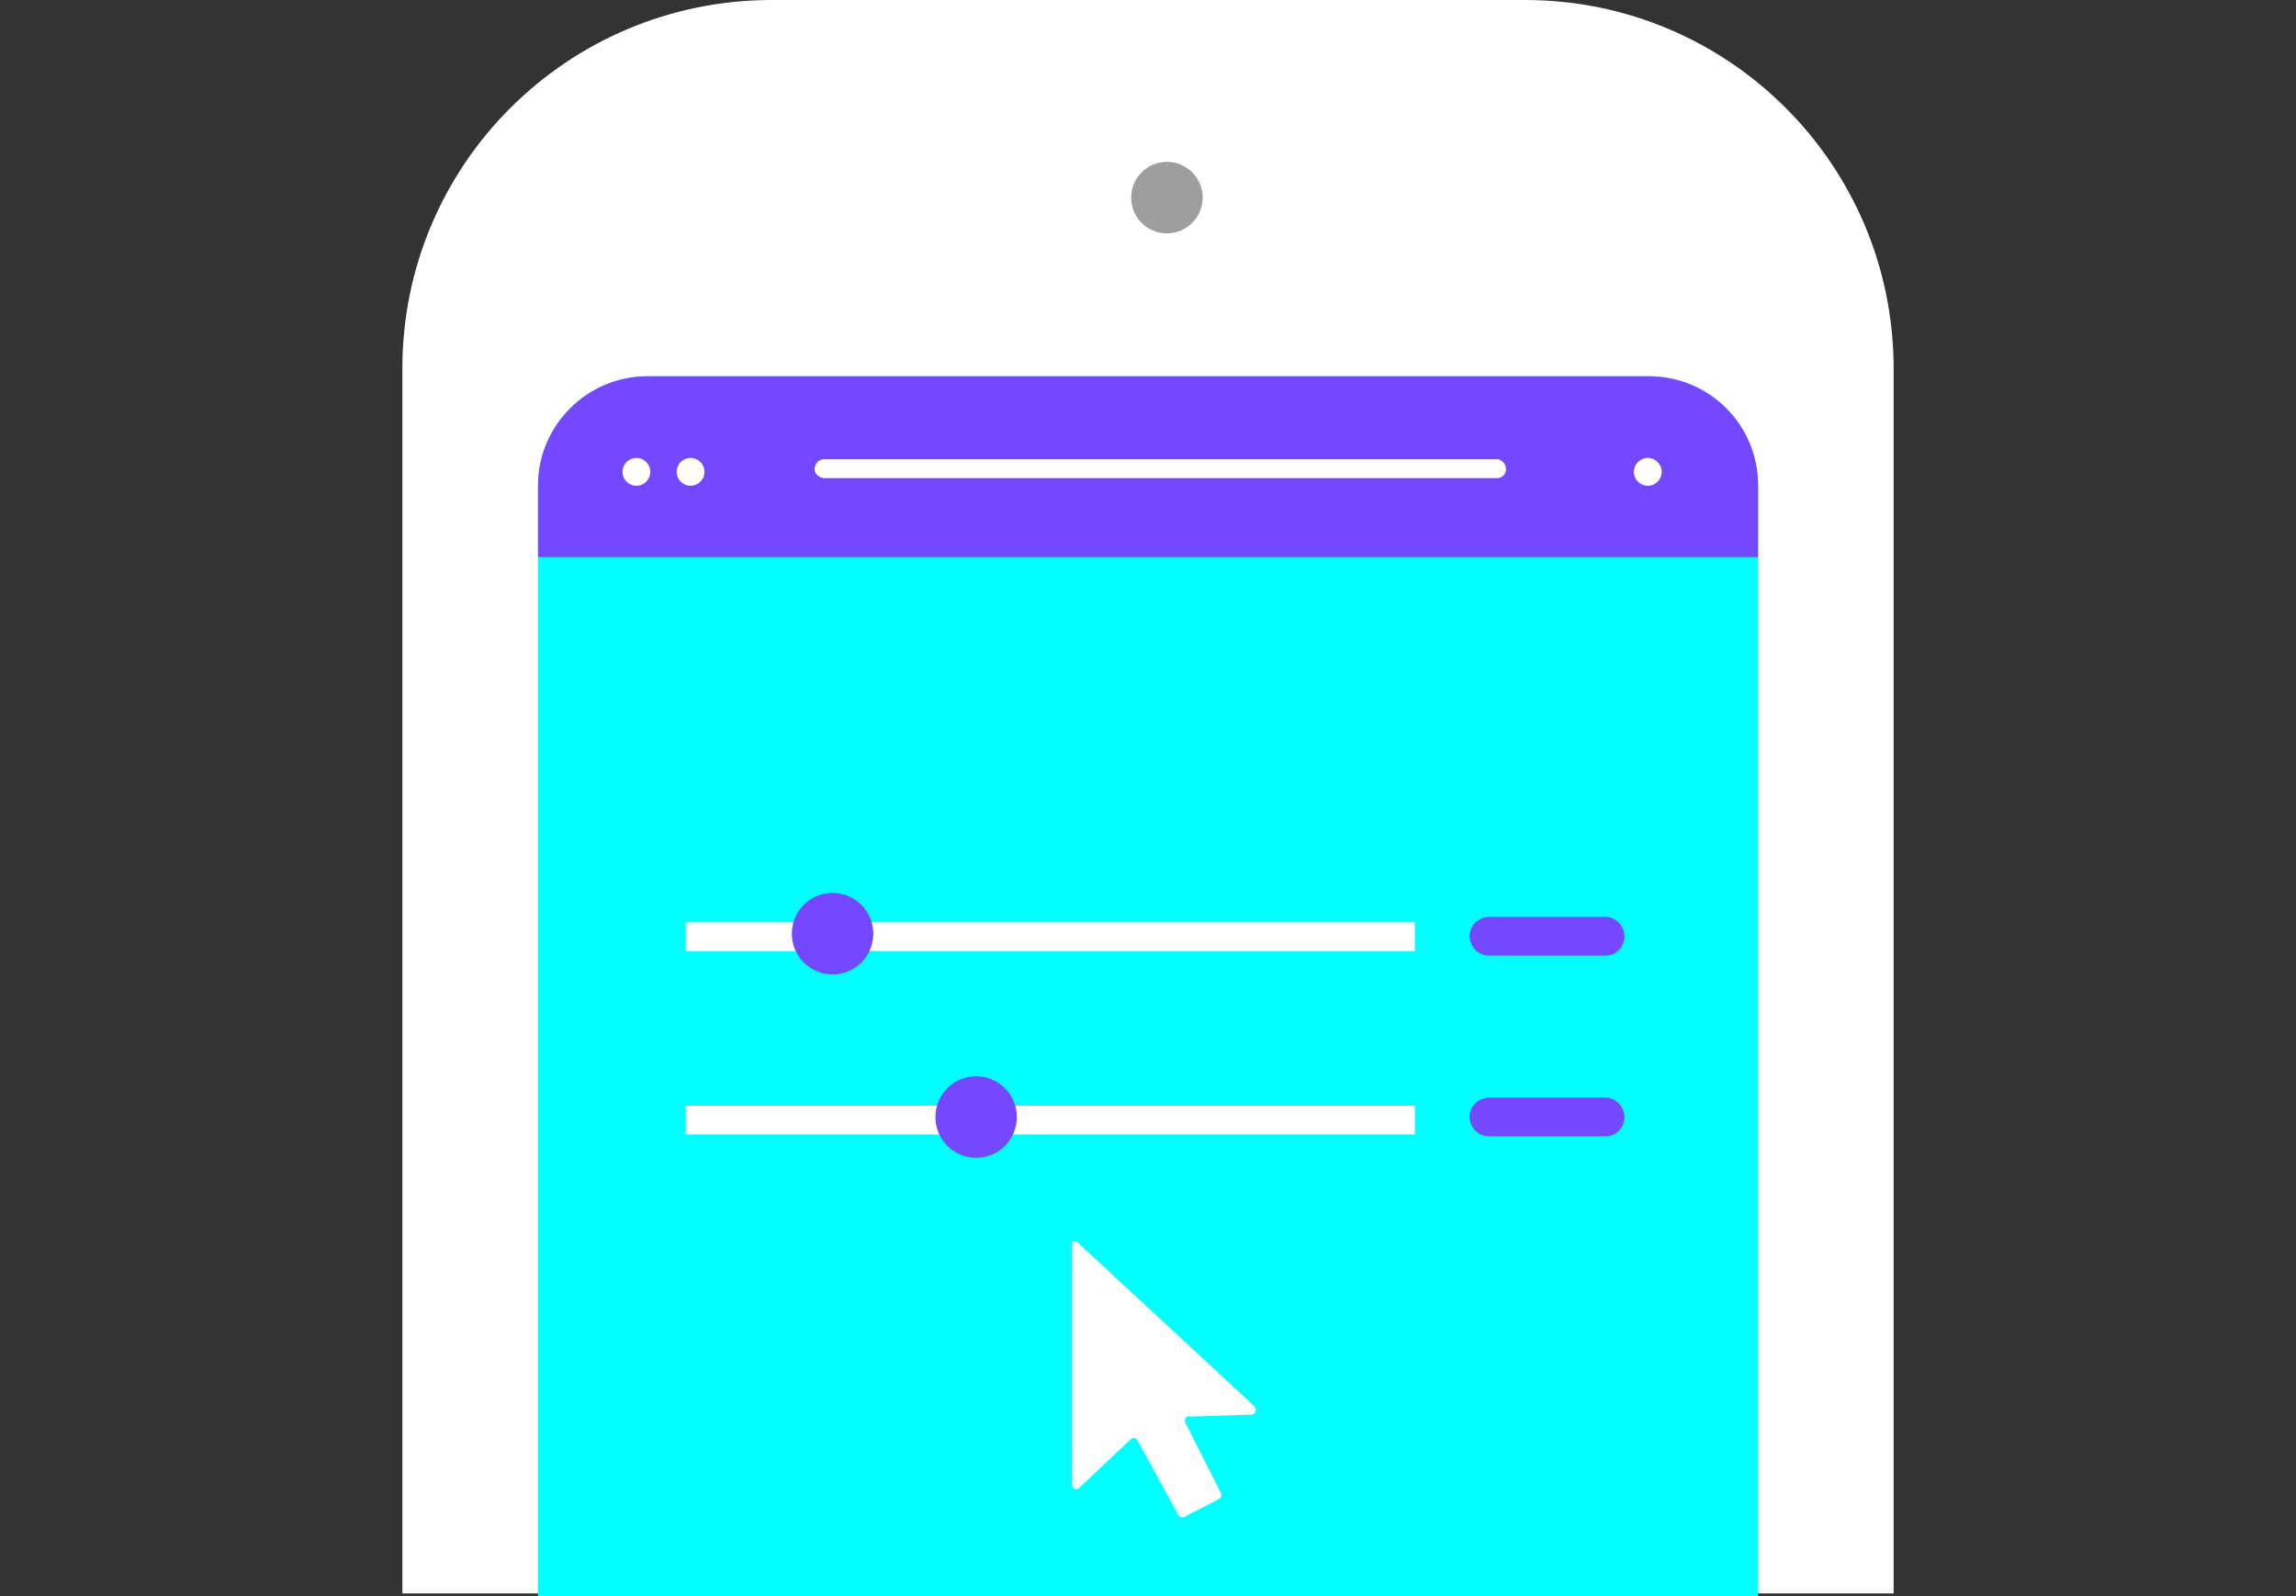
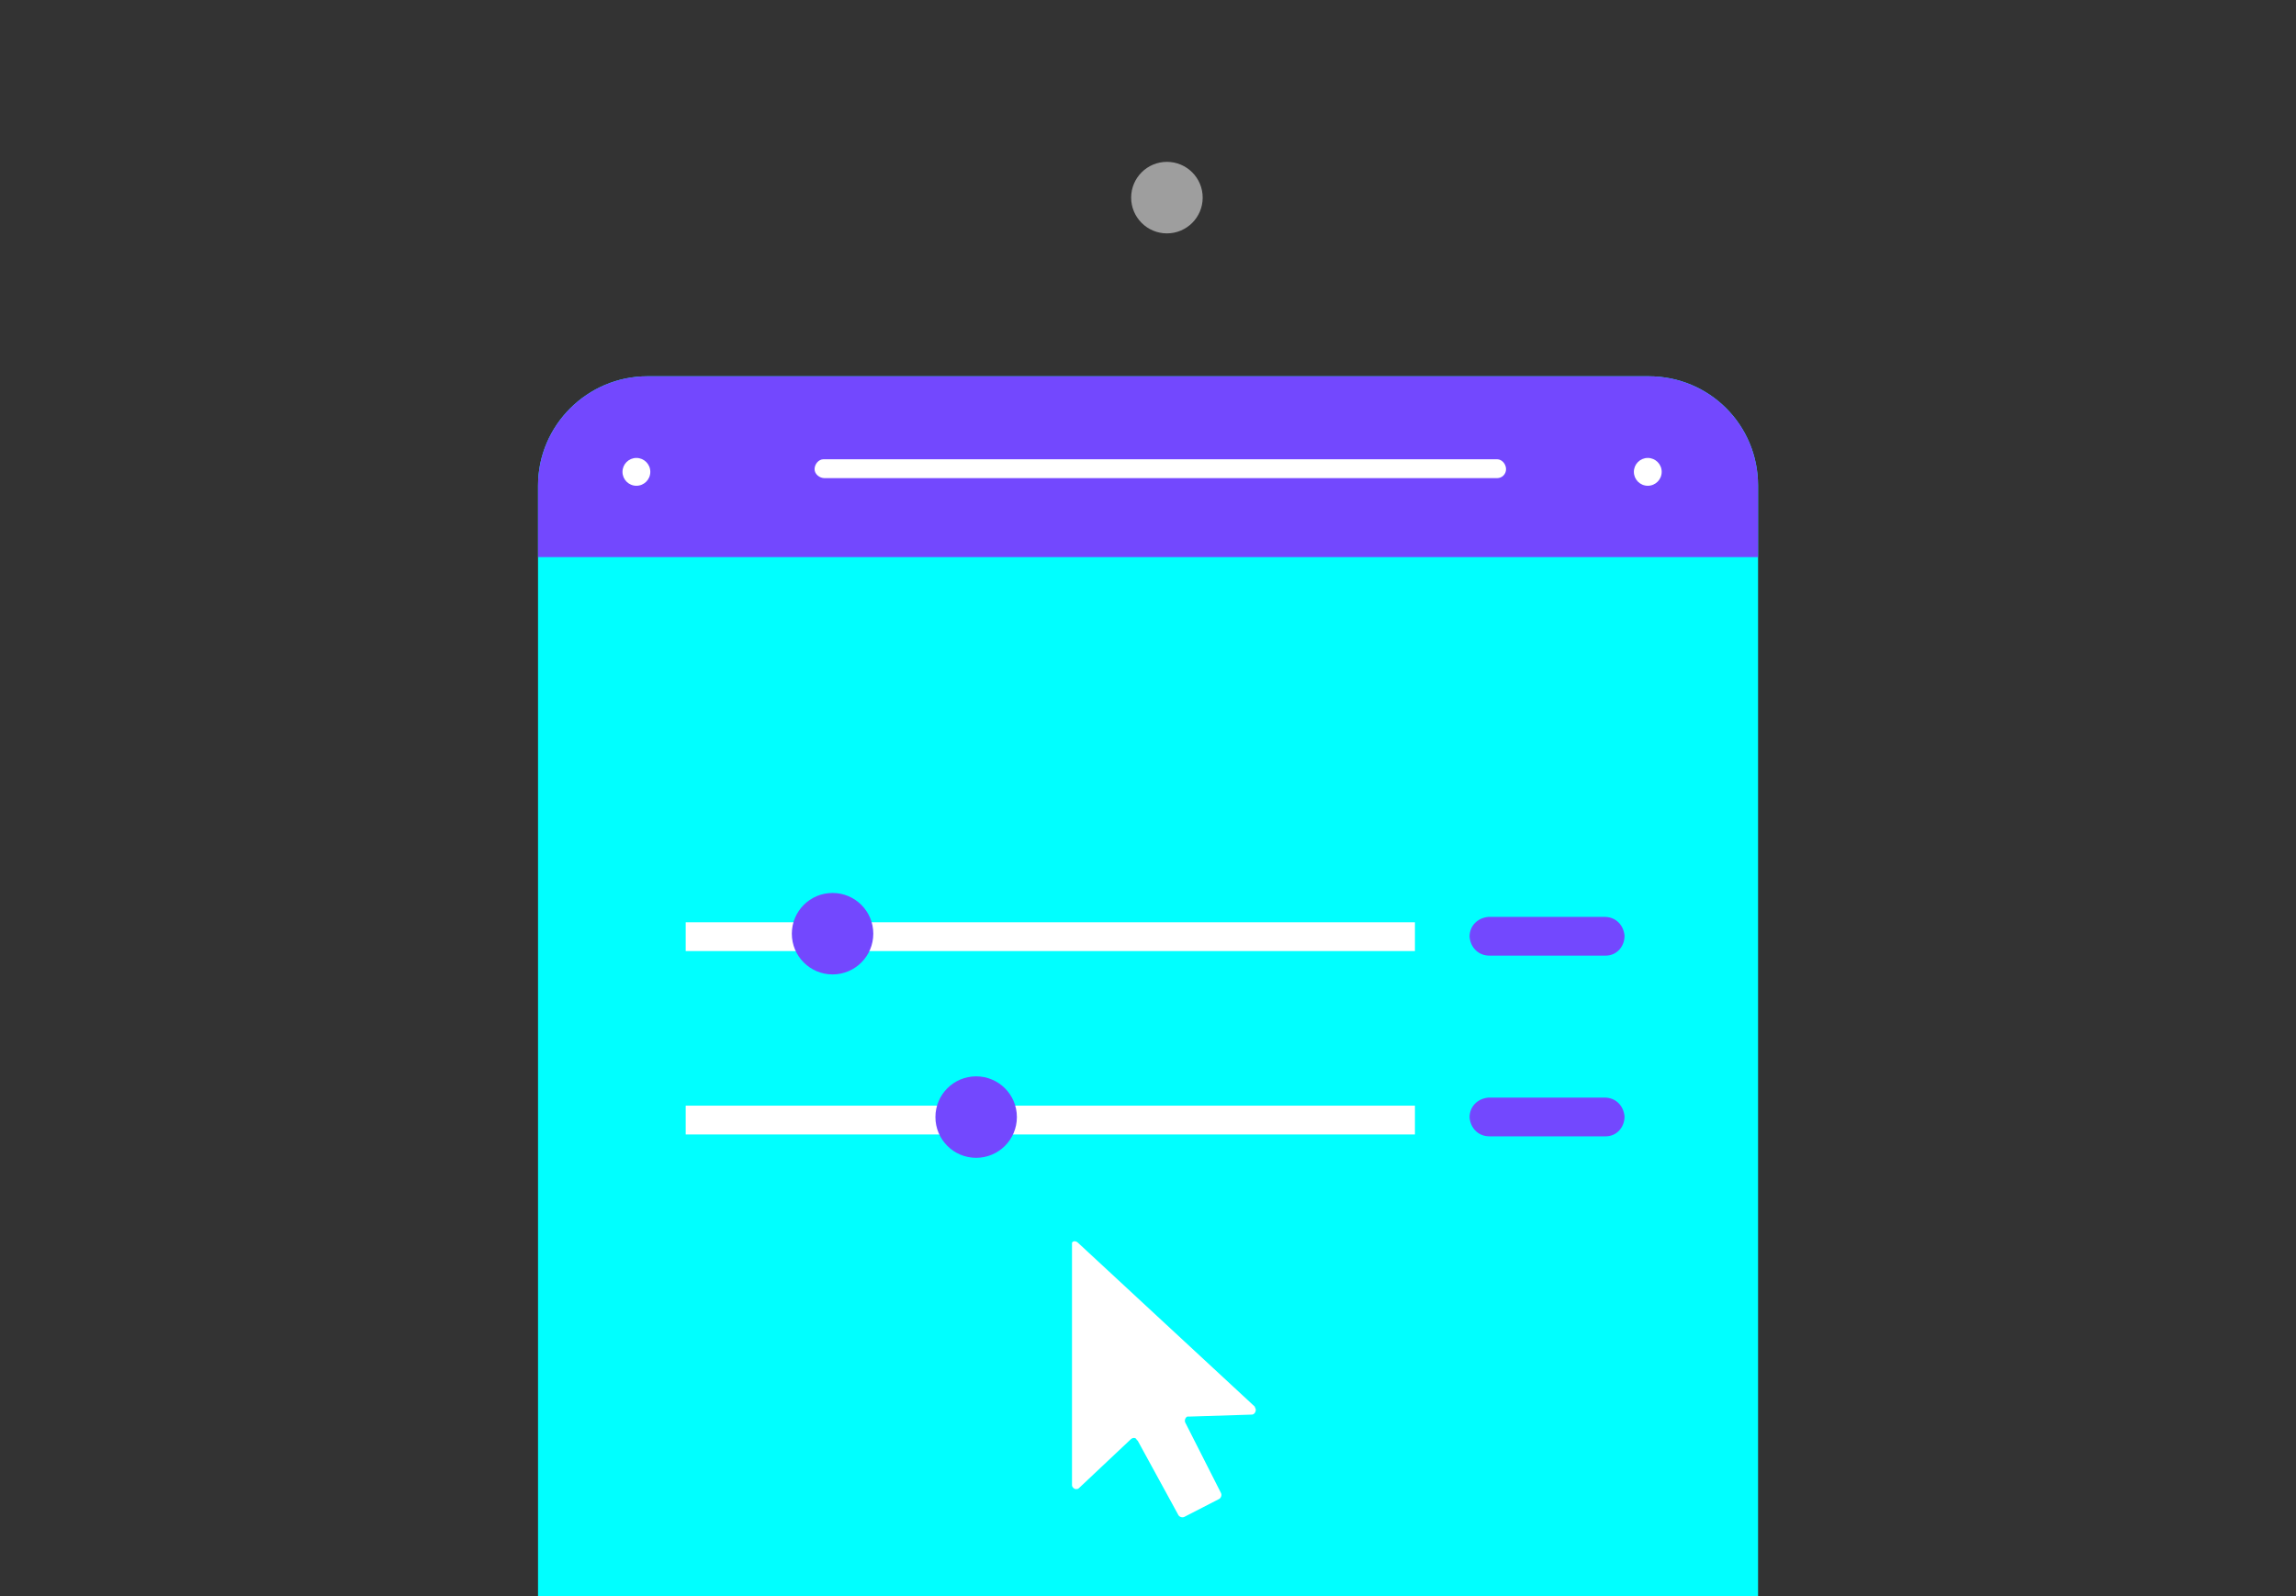
<svg xmlns="http://www.w3.org/2000/svg" version="1.1" id="il_creditohab_1" x="0" y="0" viewBox="0 0 231.1 160.7" xml:space="preserve">
  <rect x="0" y="0" width="231.1" height="160.7" fill="#333333" stroke="none" />
  <style>.st0{fill:#fff}.st3{fill:#7348fe}</style>
  <g id="Group_236">
    <g id="Path_2201">
-       <path id="Path_419" class="st0" d="M190.6 160.5V37.1C190.6 16.6 174 0 153.5 0H77.7C57.1 0 40.5 16.6 40.5 37.1v123.3h150.1z" />
-     </g>
+       </g>
    <g id="Rectangle_817-2" transform="translate(13.655 37.878)">
      <path id="Path_420" d="M51.5 0h100.8c6.1 0 11 4.9 11 11v111.8H40.5V11c0-6.1 5-11 11-11z" fill="#0ff" />
    </g>
    <g id="Ellipse_440" transform="translate(73.354 16.293)">
      <circle id="Ellipse_40" cx="44.1" cy="3.6" r="3.6" fill="#9e9e9e" />
    </g>
    <g id="Rectangle_817-2-2" transform="translate(13.655 37.878)">
      <path id="Path_421" class="st3" d="M51.5 0h100.8c6.1 0 11 4.9 11 11v7.2H40.5V11c0-6.1 5-11 11-11z" />
    </g>
    <g id="Group_224" transform="translate(22.156 46.099)">
      <circle id="Ellipse_41" class="st0" cx="41.9" cy="1.4" r="1.4" />
    </g>
    <g id="Group_225" transform="translate(27.607 46.099)">
-       <circle id="Ellipse_42" class="st0" cx="41.9" cy="1.4" r="1.4" />
-     </g>
+       </g>
    <g id="Group_226" transform="translate(41.489 46.231)">
      <path id="Path_422" class="st0" d="M109.2 1.9H41.5c-.5 0-1-.4-1-.9s.4-1 .9-1h67.8c.5 0 .9.5.9 1s-.4.9-.9.9z" />
    </g>
    <g id="Group_227" transform="translate(123.955 46.099)">
      <circle id="Ellipse_43" class="st0" cx="41.9" cy="1.4" r="1.4" />
    </g>
    <g id="Group_235" transform="translate(28.518 89.89)">
      <g id="Group_232">
        <g id="Group_228" transform="translate(0 21.41)">
          <path id="Rectangle_164" class="st0" d="M40.5 0h73.4v2.9H40.5z" />
        </g>
        <g id="Group_229" transform="translate(25.035 18.461)">
          <circle id="Ellipse_44" class="st3" cx="44.7" cy="4.1" r="4.1" />
        </g>
        <g id="Group_230" transform="translate(0 2.949)">
          <path id="Rectangle_165" class="st0" d="M40.5 0h73.4v2.9H40.5z" />
        </g>
        <g id="Group_231" transform="translate(10.582)">
          <circle id="Ellipse_45" class="st3" cx="44.7" cy="4.1" r="4.1" />
        </g>
      </g>
      <g id="Group_233" transform="translate(78.998 2.508)">
        <path id="Path_423" class="st3" d="M54.1 3.8H42.4c-1.1 0-1.9-.8-2-1.9 0-1.1.8-1.9 1.9-2H54c1.1 0 1.9.8 2 1.9 0 1.1-.8 2-1.9 2z" />
      </g>
      <g id="Group_234" transform="translate(78.998 20.699)">
        <path id="Path_424" class="st3" d="M54.1 3.8H42.4c-1.1 0-1.9-.8-2-1.9 0-1.1.8-1.9 1.9-2H54c1.1 0 1.9.8 2 1.9 0 1.1-.8 2-1.9 2z" />
      </g>
    </g>
  </g>
  <path id="Path_425" class="st0" d="M107.9 125.4v24.1c0 .2.2.4.4.4.1 0 .2 0 .3-.1l5.2-4.9c.2-.2.5-.2.6 0 0 0 0 .1.1.1l4.1 7.5c.1.2.4.3.6.2l3.5-1.8c.2-.1.3-.4.2-.6l-3.6-7.1c-.1-.2 0-.5.2-.6h.2l6.3-.2c.2 0 .4-.2.4-.5 0-.1-.1-.2-.1-.3l-17.8-16.5c-.2-.2-.5-.2-.6 0v.3z" />
</svg>